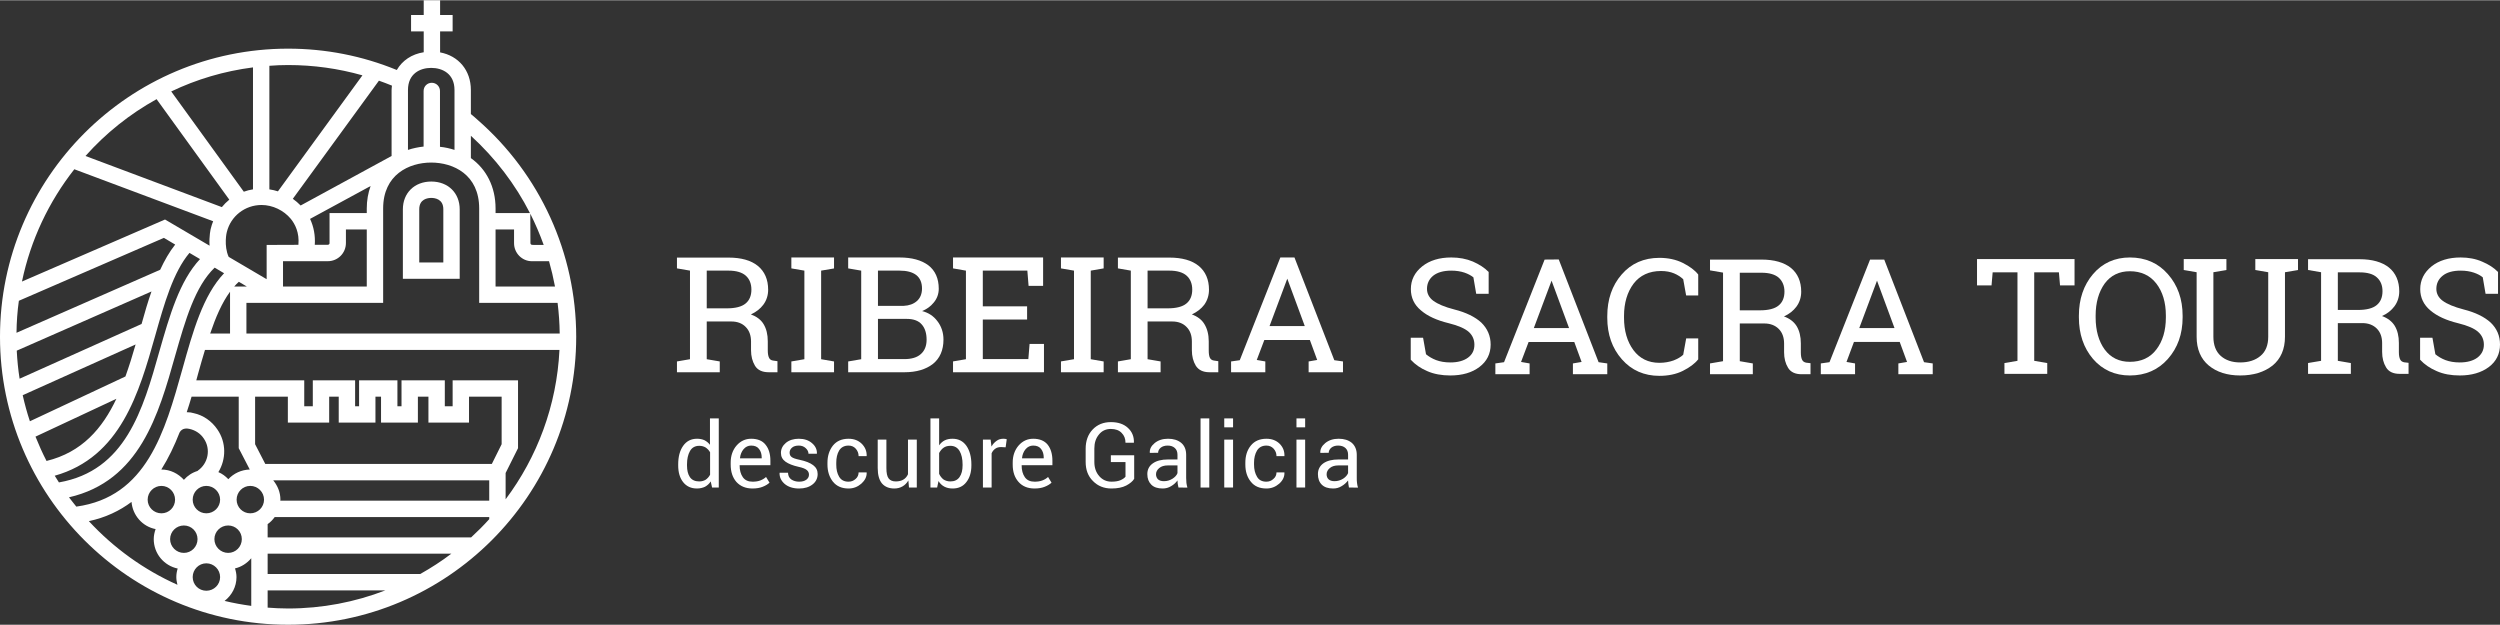
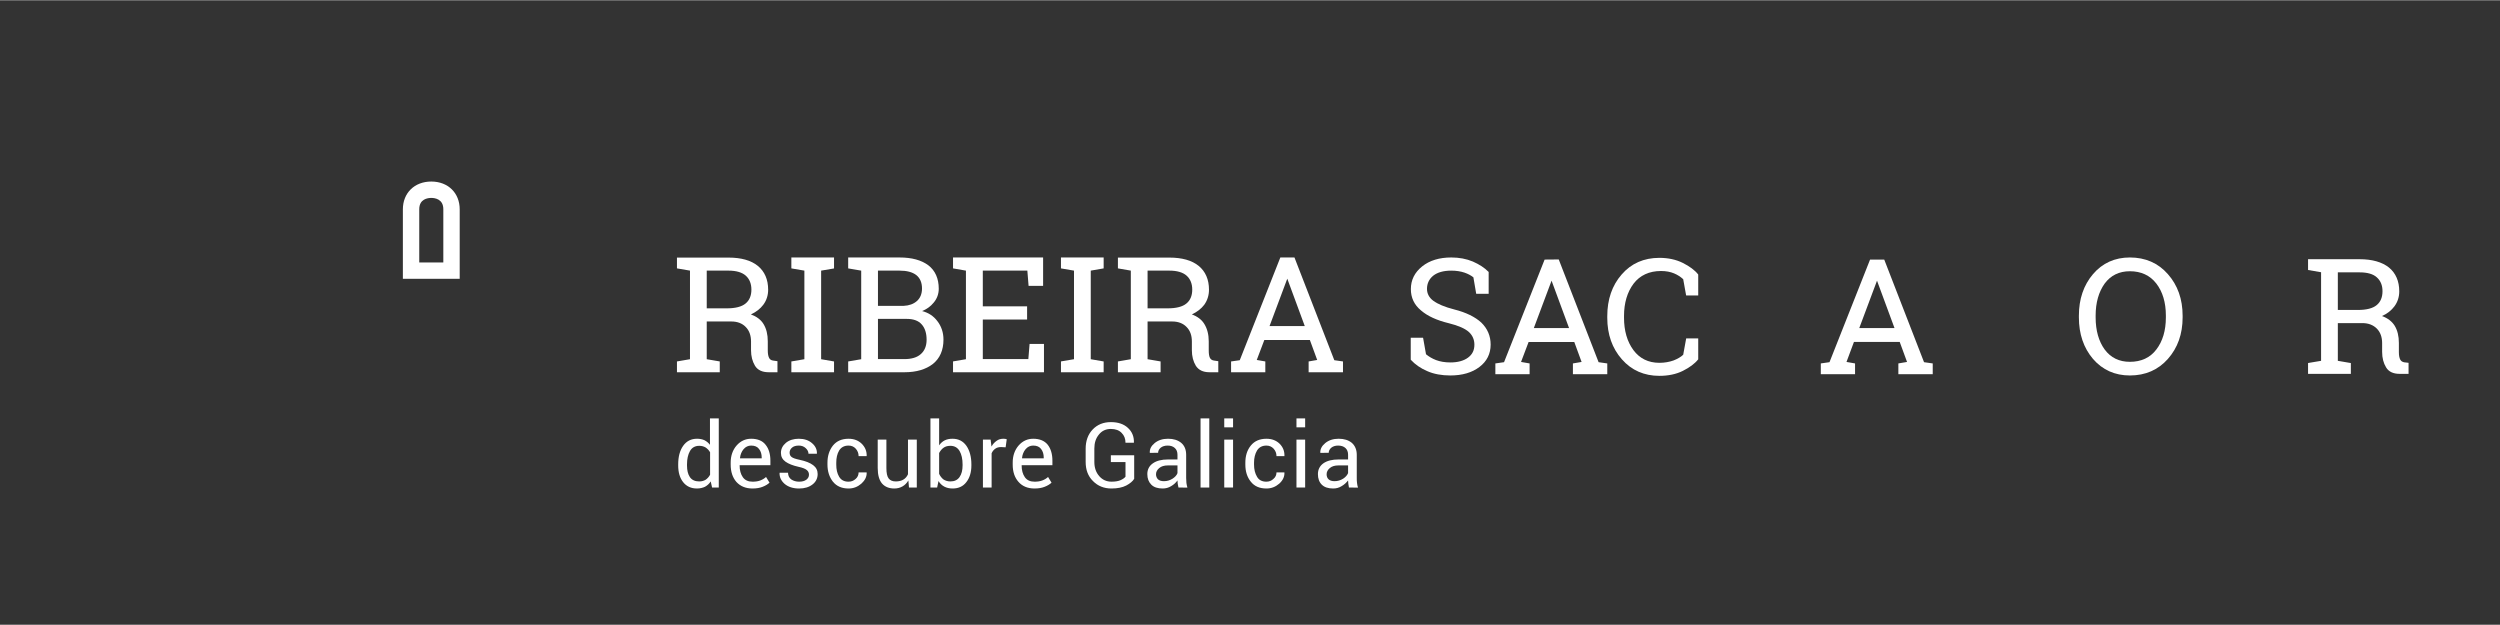
<svg xmlns="http://www.w3.org/2000/svg" xml:space="preserve" width="300px" height="75px" version="1.1" style="shape-rendering:geometricPrecision; text-rendering:geometricPrecision; image-rendering:optimizeQuality; fill-rule:evenodd; clip-rule:evenodd" viewBox="0 0 20149 5033">
  <rect x="0" y="0" width="20149" height="5033" fill="#333333" stroke="none" />
  <defs>
    <style type="text/css"> .fil0 {fill:white} </style>
  </defs>
  <g id="Capa_x0020_1">
    <g>
      <path class="fil0" d="M3476 1461c-135,0 -229,92 -229,224l0 560 458 0 0 -560c0,-132 -94,-224 -229,-224l0 0zm97 652l-194 0 0 -429c0,-82 68,-91 97,-91 29,0 97,9 97,91l0 429z" />
    </g>
    <g>
-       <path class="fil0" d="M3846 961c-8,-8 -34,-30 -51,-44l0 -194c0,-158 -99,-275 -248,-303l0 -169 101 0 0 -132 -101 0 0 -119 -132 0 0 119 -102 0 0 132 102 0 0 168c-97,15 -173,67 -217,143 -278,-114 -573,-172 -876,-172 -1281,0 -2322,1042 -2322,2322 0,1280 1042,2321 2322,2321 1280,0 2322,-1041 2322,-2321 0,-672 -291,-1310 -798,-1751l0 0zm-1807 563c-25,4 -50,10 -74,19l-585 -808c204,-98 426,-164 659,-194l0 983 0 0zm69 126c89,0 179,43 236,112 34,42 70,111 61,209l-256 1 0 276 -306 -180c-41,-90 -16,-200 -15,-200 32,-129 147,-218 280,-218l0 0zm-414 1036c44,-130 94,-247 160,-337l0 337 -160 0zm231 -417l64 38 -101 0c11,-14 24,-26 37,-38l0 0zm705 -166l12 0c81,0 146,-65 146,-147l0 -109 168 0 0 460 -675 0 0 -204 349 0zm326 -425l0 37 -300 0 0 243c0,7 -6,13 -16,13l-103 0c5,-74 -8,-145 -38,-209l488 -265c-20,55 -31,116 -31,181l0 0zm-1256 158c-2,4 -16,65 -11,142l-359 -211 -1153 500c70,-336 217,-644 422,-905l1119 419c-7,18 -14,36 -18,55l0 0zm-1548 586l1169 -507 91 54c-47,59 -86,128 -121,203l-1158 508c1,-87 7,-173 19,-258l0 0zm1069 -75c-29,83 -55,171 -80,262l-983 441c-12,-75 -19,-150 -23,-226l1086 -477zm-128 427c-25,88 -52,174 -82,258l-770 361c-23,-69 -42,-139 -58,-210l910 -409zm-155 438c-113,239 -277,431 -563,501 -33,-64 -62,-129 -89,-196l652 -305zm313 -509c74,-262 145,-511 276,-667l85 50c-165,177 -244,452 -327,742 -134,475 -274,964 -810,1058 -12,-18 -23,-36 -34,-54 532,-150 680,-669 810,-1129l0 0zm161 161c82,-287 160,-558 318,-709l76 45c-170,179 -251,468 -336,773 -142,507 -289,1030 -855,1108 -20,-24 -39,-50 -59,-75 570,-131 722,-666 856,-1142l0 0zm1241 540l0 -209 77 0 0 209 296 0 0 -209 45 0 0 209 297 0 0 -209 85 0 0 209 327 0 0 -209 263 0 0 383 -79 159 -1826 0 -82 -159 0 -383 12 0 252 0 0 209 333 0zm-879 621c0,61 -50,110 -111,110 -61,0 -110,-49 -110,-110 0,-61 49,-111 110,-111 61,0 111,50 111,111l0 0zm-111 513c61,0 111,50 111,111 0,61 -50,110 -111,110 -61,0 -110,-49 -110,-110 0,-61 49,-111 110,-111l0 0zm65 -195c0,-61 50,-110 111,-110 61,0 110,49 110,110 0,61 -49,111 -110,111 -61,0 -111,-50 -111,-111l0 0zm179 -318c0,-61 49,-111 110,-111 61,0 111,50 111,111 0,61 -50,110 -111,110 -61,0 -110,-49 -110,-110l0 0zm106 -243c-68,2 -129,31 -173,78 -22,-24 -49,-44 -80,-57 63,-104 65,-238 -8,-344 -46,-68 -115,-115 -190,-131 -15,-5 -35,-8 -57,-8 14,-42 27,-84 39,-125l380 0 0 415 89 172zm-566 -298c22,-41 65,-33 82,-29 47,11 88,38 114,78 58,85 35,201 -50,259l1 1c-44,13 -82,38 -112,72 -45,-50 -109,-83 -181,-83 -1,0 -1,0 -1,0 58,-92 106,-193 147,-298l0 0zm-146 430c61,0 110,50 110,111 0,61 -49,110 -110,110 -61,0 -111,-49 -111,-110 0,-61 50,-111 111,-111l0 0zm181 319c61,0 110,49 110,110 0,61 -49,111 -110,111 -61,0 -111,-50 -111,-111 0,-61 50,-110 111,-110l0 0zm424 416c0,-25 -5,-48 -12,-70 52,-12 97,-42 131,-82l0 384c-73,-10 -145,-23 -215,-40 58,-45 96,-114 96,-192l0 0zm251 -189l1481 0c-80,61 -164,115 -251,164l-1230 0 0 -164zm45 -591l1741 0 0 164 -1684 0c0,-3 1,-6 1,-8 0,-60 -23,-113 -58,-156l0 0zm1446 -806l0 209 -63 0 0 -209 -349 0 0 209 -33 0 0 -209 -309 0 0 209 -32 0 0 -209 -341 0 0 209 -69 0 0 -209 -384 0 -144 0 -342 0c5,-19 10,-37 15,-55 18,-65 36,-128 55,-190l2857 0c-22,450 -180,865 -434,1204l0 -212 100 -200 0 -547 -527 0zm-1662 -377l0 -247 1102 0 0 -761c0,-273 209,-370 387,-370 179,0 387,97 387,370l0 761 632 0c10,81 16,164 17,247l-2525 0zm2300 -583l0 0 139 0c19,67 35,135 48,204l-479 0 0 -460 149 0 0 111c0,80 65,145 143,145l0 0zm-11 -146l-1 -237c41,82 77,166 108,252l-77 0 -17 -1c-7,0 -13,-6 -13,-14l0 0zm-4 -242l-277 0 0 -37c0,-175 -75,-318 -199,-406l0 -180c197,180 358,391 476,623l0 0zm-796 -1170c91,0 188,47 188,178l0 483c-37,-12 -76,-21 -117,-25l0 -450c0,-37 -30,-66 -66,-66 -37,0 -66,29 -66,66l0 448c-45,5 -87,14 -126,27l0 -483c0,-131 97,-178 187,-178l0 0zm-319 178l0 532 -733 399c-19,-20 -41,-38 -63,-54l694 -952c35,12 70,26 105,40 -1,12 -3,23 -3,35l0 0zm-235 -118l-681 935c-23,-7 -46,-13 -69,-16l0 -996c50,-4 100,-6 151,-6 205,0 405,28 599,83l0 0zm-1659 192l586 810c-22,18 -42,38 -60,60l-1099 -412c163,-183 356,-338 573,-458l0 0zm-546 3401c136,-29 249,-84 344,-155 9,109 89,199 194,219 -9,26 -15,53 -15,81 0,117 83,214 193,237 -7,22 -11,45 -11,69 0,21 4,42 9,62 -272,-122 -514,-297 -714,-513l0 0zm1441 697l0 -139 949 0c-244,94 -508,146 -784,146 -56,0 -111,-3 -165,-7l0 0zm1640 -566l-1640 0 0 -107c22,-15 41,-35 57,-57l1729 0 0 17c-46,51 -95,100 -146,147z" />
-     </g>
+       </g>
    <g>
      <path class="fil0" d="M6199 2883c-7,-13 -11,-33 -11,-61l0 -73c0,-55 -11,-101 -34,-139 -21,-35 -56,-61 -102,-78 43,-20 76,-46 100,-78 26,-35 39,-76 39,-121 0,-82 -28,-147 -83,-192 -55,-45 -135,-67 -237,-67l-415 0 0 87 105 18 0 714 -105 18 0 87 345 0 0 -87 -105 -18 0 -304 199 0c48,0 87,15 115,44 29,29 43,69 43,117l0 71c0,48 11,90 32,125 21,34 58,52 109,52l72 0 0 -89 -35 -5c-15,-2 -26,-9 -32,-21l0 0zm-143 -551c0,49 -16,87 -47,112 -31,26 -82,39 -151,39l-162 0 0 -304 175 0c63,0 110,14 140,41 30,27 45,65 45,112z" />
    </g>
    <polygon class="fil0" points="6378,2161 6483,2179 6483,2893 6378,2911 6378,2998 6722,2998 6722,2911 6618,2893 6618,2179 6719,2162 6722,2161 6722,2073 6378,2073 " />
    <g>
      <path class="fil0" d="M7432 2505c38,-16 69,-38 93,-68 27,-32 41,-70 41,-112 0,-83 -29,-147 -84,-189 -56,-42 -134,-63 -232,-63l-414 0 0 88 105 18 0 714 -105 18 0 87 454 0c96,0 172,-23 229,-67 56,-45 85,-111 85,-196 0,-57 -17,-108 -50,-150 -30,-40 -71,-67 -122,-80l0 0zm-11 347c-30,27 -75,40 -131,40l-214 0 0 -324 233 0c54,0 94,15 120,45 26,29 39,71 39,123 0,50 -16,89 -47,116l0 0zm-345 -389l0 -284 174 0c59,0 104,12 135,36 30,24 46,60 46,108 0,43 -14,77 -41,101 -27,24 -63,37 -107,39l-207 0z" />
    </g>
    <polygon class="fil0" points="8288,2892 7921,2892 7921,2573 8278,2573 8278,2467 7921,2467 7921,2179 8280,2179 8290,2302 8407,2302 8407,2073 7681,2073 7681,2161 7785,2179 7785,2893 7685,2910 7681,2911 7681,2998 8414,2998 8414,2770 8298,2770 " />
    <polygon class="fil0" points="8551,2161 8656,2179 8656,2893 8555,2910 8551,2911 8551,2998 8895,2998 8895,2911 8791,2893 8791,2179 8895,2161 8895,2073 8551,2073 " />
    <g>
      <path class="fil0" d="M9752 2883c-7,-13 -10,-33 -10,-61l0 -73c0,-55 -12,-101 -35,-139 -21,-35 -55,-61 -101,-78 42,-20 76,-46 100,-78 25,-35 38,-76 38,-121 0,-82 -28,-147 -83,-192 -55,-45 -135,-67 -237,-67l-414 0 0 87 104 18 0 714 -104 18 0 87 344 0 0 -87 -105 -18 0 -304 199 0c48,0 87,15 115,44 29,29 43,68 43,117l0 71c0,49 11,90 32,125 22,34 58,52 109,52l72 0 0 -89 -34 -5c-16,-2 -26,-9 -33,-21l0 0zm-143 -551c0,49 -16,87 -47,112 -31,26 -82,39 -151,39l-162 0 0 -304 175 0c63,0 110,14 140,41 30,27 45,65 45,112z" />
    </g>
    <path class="fil0" d="M10754 2901l-320 -825 -1 -3 -114 0 -327 828 -70 10 0 87 276 0 0 -87 -69 -12 61 -161 367 0 59 161 -69 12 0 87 277 0 0 -87 -70 -10zm-238 -275l-284 0 143 -382 141 382z" />
-     <polygon class="fil0" points="15934,2298 16051,2298 16060,2193 16260,2193 16260,2906 16155,2924 16155,3011 16500,3011 16500,2924 16395,2906 16395,2193 16594,2193 16603,2298 16720,2298 16720,2086 15934,2086 " />
    <g>
      <path class="fil0" d="M17166 2073c-121,0 -221,45 -297,134 -76,89 -114,202 -114,335l0 14c0,133 38,246 114,335 76,88 176,133 297,133 125,0 228,-45 306,-133 79,-89 119,-201 119,-335l0 -14c0,-133 -40,-246 -119,-335 -78,-89 -181,-134 -306,-134l0 0zm-276 468c0,-104 25,-191 73,-258 49,-66 117,-99 203,-99 90,0 162,33 213,99 51,66 77,153 77,258l0 15c0,106 -26,193 -77,259 -50,66 -122,99 -213,99 -86,0 -154,-33 -203,-99 -48,-66 -73,-153 -73,-259l0 -15z" />
    </g>
-     <path class="fil0" d="M18177 2174l104 18 0 520c0,68 -21,120 -62,154 -41,35 -96,53 -164,53 -65,0 -118,-18 -157,-53 -39,-35 -59,-87 -59,-154l0 -520 101 -17 4 -1 0 -88 -344 0 0 88 104 18 0 520c0,100 33,178 98,232 64,53 149,80 253,80 106,0 194,-27 261,-80 66,-54 100,-132 100,-232l0 -520 101 -17 4 -1 0 -88 -344 0 0 88 0 0z" />
    <g>
      <path class="fil0" d="M19345 2896c-7,-13 -11,-33 -11,-60l0 -74c0,-55 -11,-101 -34,-139 -22,-35 -56,-61 -102,-78 43,-19 76,-46 100,-78 26,-35 39,-76 39,-121 0,-82 -28,-147 -83,-192 -55,-44 -135,-67 -237,-67l-415 0 0 87 105 18 0 714 -101 17 -4 1 0 87 345 0 0 -87 -105 -18 0 -304 198 0c48,0 87,15 116,44 29,29 43,69 43,117l0 71c0,49 11,91 32,125 21,35 58,52 109,52l72 0 0 -89 -35 -4c-15,-3 -26,-10 -32,-22l0 0zm-143 -551c0,49 -16,87 -47,112 -31,26 -82,39 -151,39l-162 0 0 -303 175 0c63,0 110,13 140,41 30,27 45,64 45,111z" />
    </g>
-     <path class="fil0" d="M20074 2598c-50,-46 -123,-82 -218,-106 -77,-20 -134,-44 -169,-70 -34,-25 -51,-58 -51,-96 0,-43 17,-79 51,-106 33,-27 82,-41 145,-41 40,0 76,6 106,16 30,10 54,23 72,38l22 129 1 4 100 0 0 -177 -2 -1c-31,-32 -73,-59 -125,-81 -52,-23 -110,-34 -174,-34 -96,0 -175,24 -235,72 -60,49 -91,110 -91,183 0,69 28,127 82,172 54,46 129,80 224,103 77,19 132,43 162,71 30,27 45,61 45,102 0,43 -18,78 -52,104 -35,26 -83,39 -143,39 -44,0 -83,-7 -115,-19 -31,-12 -58,-28 -81,-47l-23 -130 -1 -3 -99 0 0 176 1 2c34,37 79,68 133,91 54,24 116,35 186,35 95,0 174,-23 234,-68 60,-45 90,-107 90,-181 0,-70 -25,-129 -75,-177z" />
    <path class="fil0" d="M12564 2092l-1 -3 -114 1 -327 827 -70 10 0 87 276 0 0 -87 -69 -12 61 -161 368 0 59 161 -70 12 0 87 277 0 0 -87 -70 -10 -320 -825zm82 550l-284 0 143 -382 141 382z" />
    <path class="fil0" d="M13563 2117c-54,-27 -118,-41 -189,-41 -125,0 -227,45 -304,134 -77,88 -116,201 -116,336l0 13c0,133 39,246 118,335 78,89 180,133 302,133 71,0 135,-13 189,-40 54,-27 96,-58 123,-92l1 -1 0 -169 -97 0 -24 132c-19,18 -45,33 -78,46 -34,12 -72,19 -114,19 -89,0 -159,-35 -209,-102 -51,-69 -76,-157 -76,-261l0 -15c0,-104 26,-192 77,-260 51,-67 126,-102 221,-102 41,0 76,7 105,19 29,12 53,28 74,47l23 128 1 3 97 0 0 -168 -1 -2c-27,-34 -69,-65 -123,-92z" />
    <g>
-       <path class="fil0" d="M14525 2899c-7,-13 -11,-33 -11,-60l0 -74c0,-54 -11,-101 -34,-139 -22,-35 -56,-61 -102,-78 43,-19 76,-46 100,-78 26,-35 39,-76 39,-121 0,-82 -28,-147 -83,-192 -55,-44 -135,-67 -237,-67l-415 0 0 87 105 18 0 714 -105 18 0 87 345 0 0 -87 -105 -18 0 -304 198 0c48,0 87,15 116,44 29,29 43,69 43,117l0 71c0,49 11,91 32,125 21,35 58,52 108,52l73 0 0 -89 -35 -4c-15,-3 -26,-10 -32,-22l0 0zm-143 -551c0,49 -16,87 -47,112 -31,26 -82,39 -151,39l-162 0 0 -303 175 0c63,0 110,14 140,41 29,27 45,64 45,111z" />
-     </g>
+       </g>
    <path class="fil0" d="M15507 2917l-320 -825 -1 -2 -114 0 -327 827 -70 10 0 87 276 0 0 -87 -69 -12 60 -161 369 0 59 161 -70 12 0 87 277 0 0 -87 -70 -10zm-238 -275l-284 0 143 -382 141 382z" />
    <path class="fil0" d="M11721 2492c-78,-20 -134,-44 -169,-70 -34,-25 -51,-58 -51,-96 0,-43 17,-79 50,-106 34,-27 83,-41 146,-41 40,0 76,6 106,16 29,10 53,23 72,38l22 129 1 4 100 0 0 -177 -2 -1c-31,-32 -73,-59 -125,-82 -52,-22 -111,-33 -174,-33 -96,0 -175,24 -235,72 -61,49 -91,110 -91,183 0,69 27,127 82,172 53,46 129,80 224,103 77,19 131,43 162,71 29,27 44,61 44,102 0,44 -16,78 -51,104 -35,26 -83,39 -143,39 -44,0 -83,-7 -115,-19 -31,-12 -58,-28 -81,-47l-23 -130 -1 -3 -99 0 0 176 1 2c34,37 78,68 132,91 54,24 117,35 186,35 96,0 175,-23 234,-68 60,-45 91,-106 91,-181 0,-70 -26,-129 -75,-177 -50,-46 -123,-82 -218,-106z" />
    <path class="fil0" d="M5466 3741c0,-62 13,-112 40,-150 27,-38 64,-57 112,-57 22,0 42,4 60,12 17,9 32,21 44,37l0 -213 71 0 0 557 -54 0 -11 -49c-12,19 -28,33 -46,43 -19,9 -41,14 -65,14 -47,0 -84,-17 -111,-51 -27,-34 -40,-79 -40,-135l0 -8zm71 8c0,39 7,70 23,94 16,23 41,35 75,35 21,0 38,-5 53,-14 14,-10 26,-23 35,-40l0 -181c-9,-16 -21,-28 -35,-38 -15,-9 -32,-14 -52,-14 -34,0 -59,14 -75,42 -16,28 -24,64 -24,108l0 8z" />
    <g>
      <path class="fil0" d="M6065 3935c-55,0 -98,-18 -130,-53 -31,-36 -46,-82 -46,-140l0 -16c0,-55 16,-101 48,-138 32,-36 71,-54 117,-54 52,0 91,16 116,48 26,32 39,75 39,128l0 37 -247 0 -1 2c0,39 9,71 26,95 17,24 43,36 78,36 24,0 45,-3 63,-10 18,-7 33,-16 46,-28l28 46c-14,13 -32,24 -55,33 -22,9 -50,14 -82,14l0 0zm-11 -346c-24,0 -45,10 -61,29 -16,19 -26,43 -29,72l1 2 174 0 0 -6c0,-28 -7,-51 -21,-69 -14,-19 -35,-28 -64,-28z" />
    </g>
    <path class="fil0" d="M6520 3824c0,-16 -6,-29 -18,-38 -11,-10 -34,-19 -67,-26 -45,-10 -80,-24 -104,-41 -25,-18 -37,-41 -37,-71 0,-31 13,-58 40,-81 27,-22 62,-33 104,-33 44,0 80,12 107,36 27,23 40,51 39,83l-1 2 -67 0c0,-17 -8,-32 -22,-45 -15,-14 -33,-21 -56,-21 -24,0 -43,6 -55,17 -13,11 -19,25 -19,40 0,15 5,27 16,35 11,9 33,16 66,23 47,10 83,24 108,43 24,18 36,42 36,71 0,35 -14,63 -41,84 -28,22 -64,33 -109,33 -49,0 -88,-13 -117,-38 -28,-25 -41,-54 -40,-87l1 -2 67 0c1,25 10,43 28,55 17,11 38,17 61,17 25,0 44,-5 59,-16 14,-11 21,-24 21,-40z" />
    <path class="fil0" d="M6839 3880c22,0 40,-7 57,-22 16,-14 24,-32 24,-53l64 0 1 2c1,34 -14,63 -43,89 -30,26 -64,39 -103,39 -54,0 -96,-18 -126,-55 -29,-37 -44,-83 -44,-138l0 -15c0,-55 15,-101 44,-138 30,-37 72,-55 126,-55 43,0 78,13 106,40 27,27 41,59 40,98l-1 2 -64 0c0,-23 -8,-43 -23,-60 -15,-17 -35,-25 -58,-25 -35,0 -60,14 -76,40 -16,27 -23,60 -23,98l0 15c0,39 7,71 23,98 16,27 41,40 76,40z" />
    <path class="fil0" d="M7321 3870c-12,21 -28,37 -47,48 -19,11 -41,17 -66,17 -42,0 -75,-13 -99,-40 -23,-27 -35,-69 -35,-126l0 -228 70 0 0 229c0,41 6,69 19,85 12,15 31,23 56,23 25,0 46,-5 62,-15 17,-10 29,-25 37,-43l0 -279 71 0 0 386 -63 0 -5 -57z" />
    <path class="fil0" d="M7829 3749c0,56 -14,101 -41,135 -26,34 -63,51 -110,51 -26,0 -48,-5 -67,-15 -19,-10 -35,-25 -47,-45l-11 52 -54 0 0 -557 70 0 0 217c12,-17 27,-31 45,-40 18,-9 39,-13 63,-13 48,0 85,19 112,57 26,38 40,88 40,150l0 8zm-71 -8c0,-44 -8,-80 -24,-108 -17,-28 -41,-42 -75,-42 -21,0 -40,5 -55,16 -14,10 -26,25 -35,42l0 168c9,19 21,34 35,45 15,10 34,16 56,16 33,0 58,-12 74,-36 16,-23 24,-54 24,-93l0 -8z" />
    <path class="fil0" d="M8105 3603l-36 -2c-19,0 -35,4 -47,13 -13,9 -23,21 -30,37l0 276 -70 0 0 -386 62 0 7 56c11,-20 25,-35 41,-46 16,-12 34,-17 55,-17 6,0 11,0 15,1 5,1 9,2 12,3l-9 65z" />
    <g>
      <path class="fil0" d="M8338 3935c-55,0 -98,-18 -129,-53 -32,-36 -47,-82 -47,-140l0 -16c0,-55 16,-101 48,-138 32,-36 71,-54 117,-54 52,0 91,16 117,48 25,32 38,75 38,128l0 37 -247 0 -1 2c0,39 9,71 26,95 17,24 43,36 78,36 24,0 45,-3 63,-10 18,-7 33,-16 46,-28l28 46c-14,13 -32,24 -55,33 -22,9 -50,14 -82,14l0 0zm-11 -346c-24,0 -45,10 -61,29 -16,19 -26,43 -29,72l1 2 174 0 0 -6c0,-28 -7,-51 -21,-69 -14,-19 -35,-28 -64,-28z" />
    </g>
    <path class="fil0" d="M9141 3857c-12,20 -34,38 -64,54 -31,16 -71,24 -119,24 -60,0 -110,-20 -149,-60 -40,-39 -59,-91 -59,-154l0 -107c0,-63 19,-115 56,-154 38,-40 87,-60 147,-60 58,0 103,15 137,46 34,31 50,70 49,118l-1 2 -67 0c0,-32 -10,-58 -31,-79 -20,-21 -49,-32 -87,-32 -40,0 -72,15 -96,45 -25,30 -37,67 -37,113l0 108c0,46 13,84 39,114 26,30 59,45 99,45 30,0 55,-4 73,-12 18,-8 31,-17 40,-28l0 -118 -118 0 0 -55 188 0 0 190 0 0z" />
    <path class="fil0" d="M9498 3927c-3,-11 -4,-22 -6,-30 -1,-9 -2,-18 -2,-27 -13,18 -30,34 -51,46 -21,13 -44,19 -68,19 -41,0 -71,-10 -92,-31 -21,-21 -32,-49 -32,-85 0,-37 15,-66 45,-87 30,-21 70,-31 122,-31l76 0 0 -38c0,-23 -7,-41 -21,-54 -14,-13 -33,-20 -58,-20 -23,0 -42,6 -56,17 -14,12 -21,26 -21,41l-67 1 0 -2c-2,-28 11,-54 39,-77 28,-23 64,-35 108,-35 44,0 79,11 106,33 27,23 40,55 40,97l0 186c0,13 1,27 2,40 2,12 4,25 8,38l-72 -1zm-117 -51c26,0 48,-7 69,-20 20,-13 34,-28 40,-45l0 -62 -79 0c-28,0 -51,7 -68,21 -17,14 -26,31 -26,50 0,17 6,31 16,41 11,10 27,15 48,15z" />
    <rect class="fil0" x="9676" y="3370" width="70.38" height="557.2" />
    <path class="fil0" d="M9938 3442l-71 0 0 -72 71 0 0 72zm0 485l-71 0 0 -386 71 0 0 386z" />
    <path class="fil0" d="M10207 3880c21,0 40,-7 56,-22 17,-14 25,-32 25,-53l63 0 1 2c1,34 -13,63 -42,89 -30,26 -64,39 -103,39 -55,0 -97,-18 -126,-55 -30,-37 -44,-83 -44,-138l0 -15c0,-55 14,-101 44,-138 30,-37 72,-55 126,-55 43,0 78,13 106,40 27,27 40,59 39,98l0 2 -64 0c0,-23 -8,-43 -23,-60 -16,-17 -35,-25 -58,-25 -35,0 -60,14 -76,40 -16,27 -24,60 -24,98l0 15c0,39 8,71 24,98 15,27 41,40 76,40z" />
    <path class="fil0" d="M10519 3442l-70 0 0 -72 70 0 0 72zm0 485l-70 0 0 -386 70 0 0 386z" />
    <path class="fil0" d="M10872 3927c-2,-11 -4,-22 -5,-30 -1,-9 -2,-18 -2,-27 -14,18 -31,34 -52,46 -21,13 -43,19 -68,19 -40,0 -71,-10 -92,-31 -21,-21 -31,-49 -31,-85 0,-37 15,-66 44,-87 30,-21 71,-31 122,-31l77 0 0 -38c0,-23 -7,-41 -21,-54 -14,-13 -34,-20 -59,-20 -23,0 -41,6 -55,17 -14,12 -21,26 -21,41l-67 1 -1 -2c-1,-28 12,-54 40,-77 28,-23 64,-35 108,-35 44,0 79,11 106,33 26,23 40,55 40,97l0 186c0,13 0,27 2,40 1,12 4,25 8,38l-73 -1zm-116 -51c25,0 48,-7 69,-20 20,-13 33,-28 40,-45l0 -62 -79 0c-29,0 -51,7 -68,21 -17,14 -26,31 -26,50 0,17 5,31 16,41 11,10 27,15 48,15z" />
  </g>
</svg>